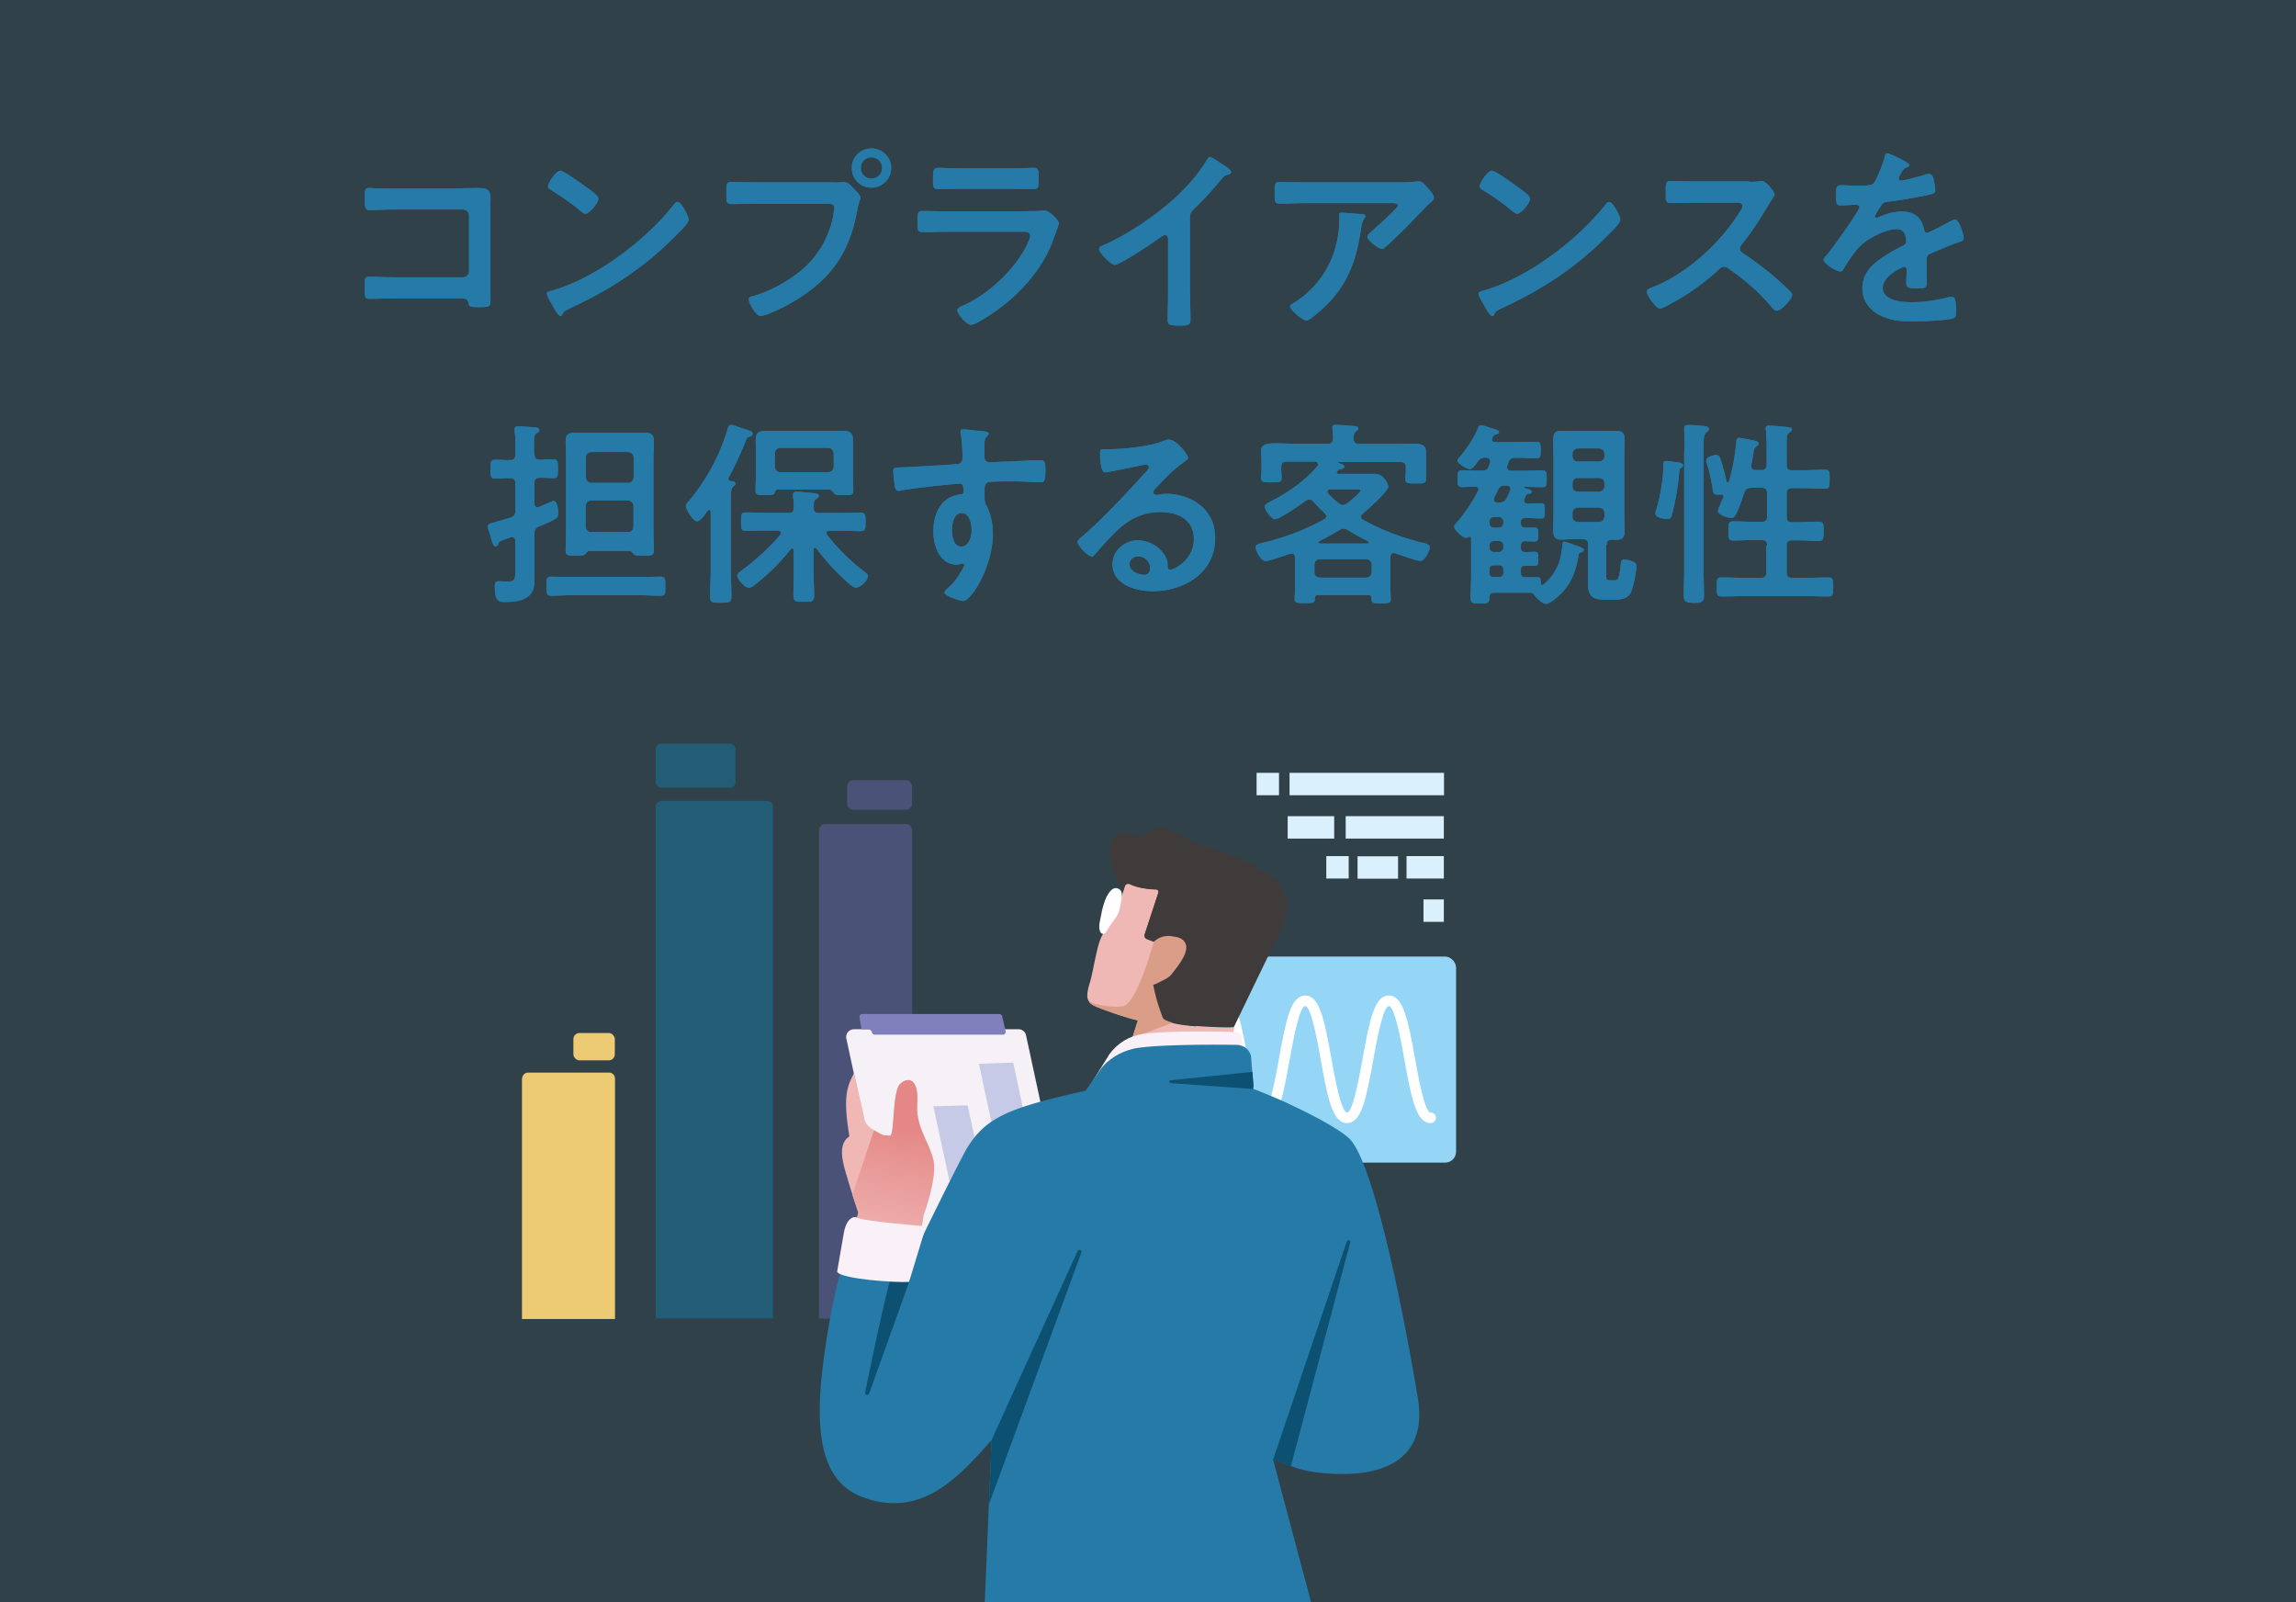
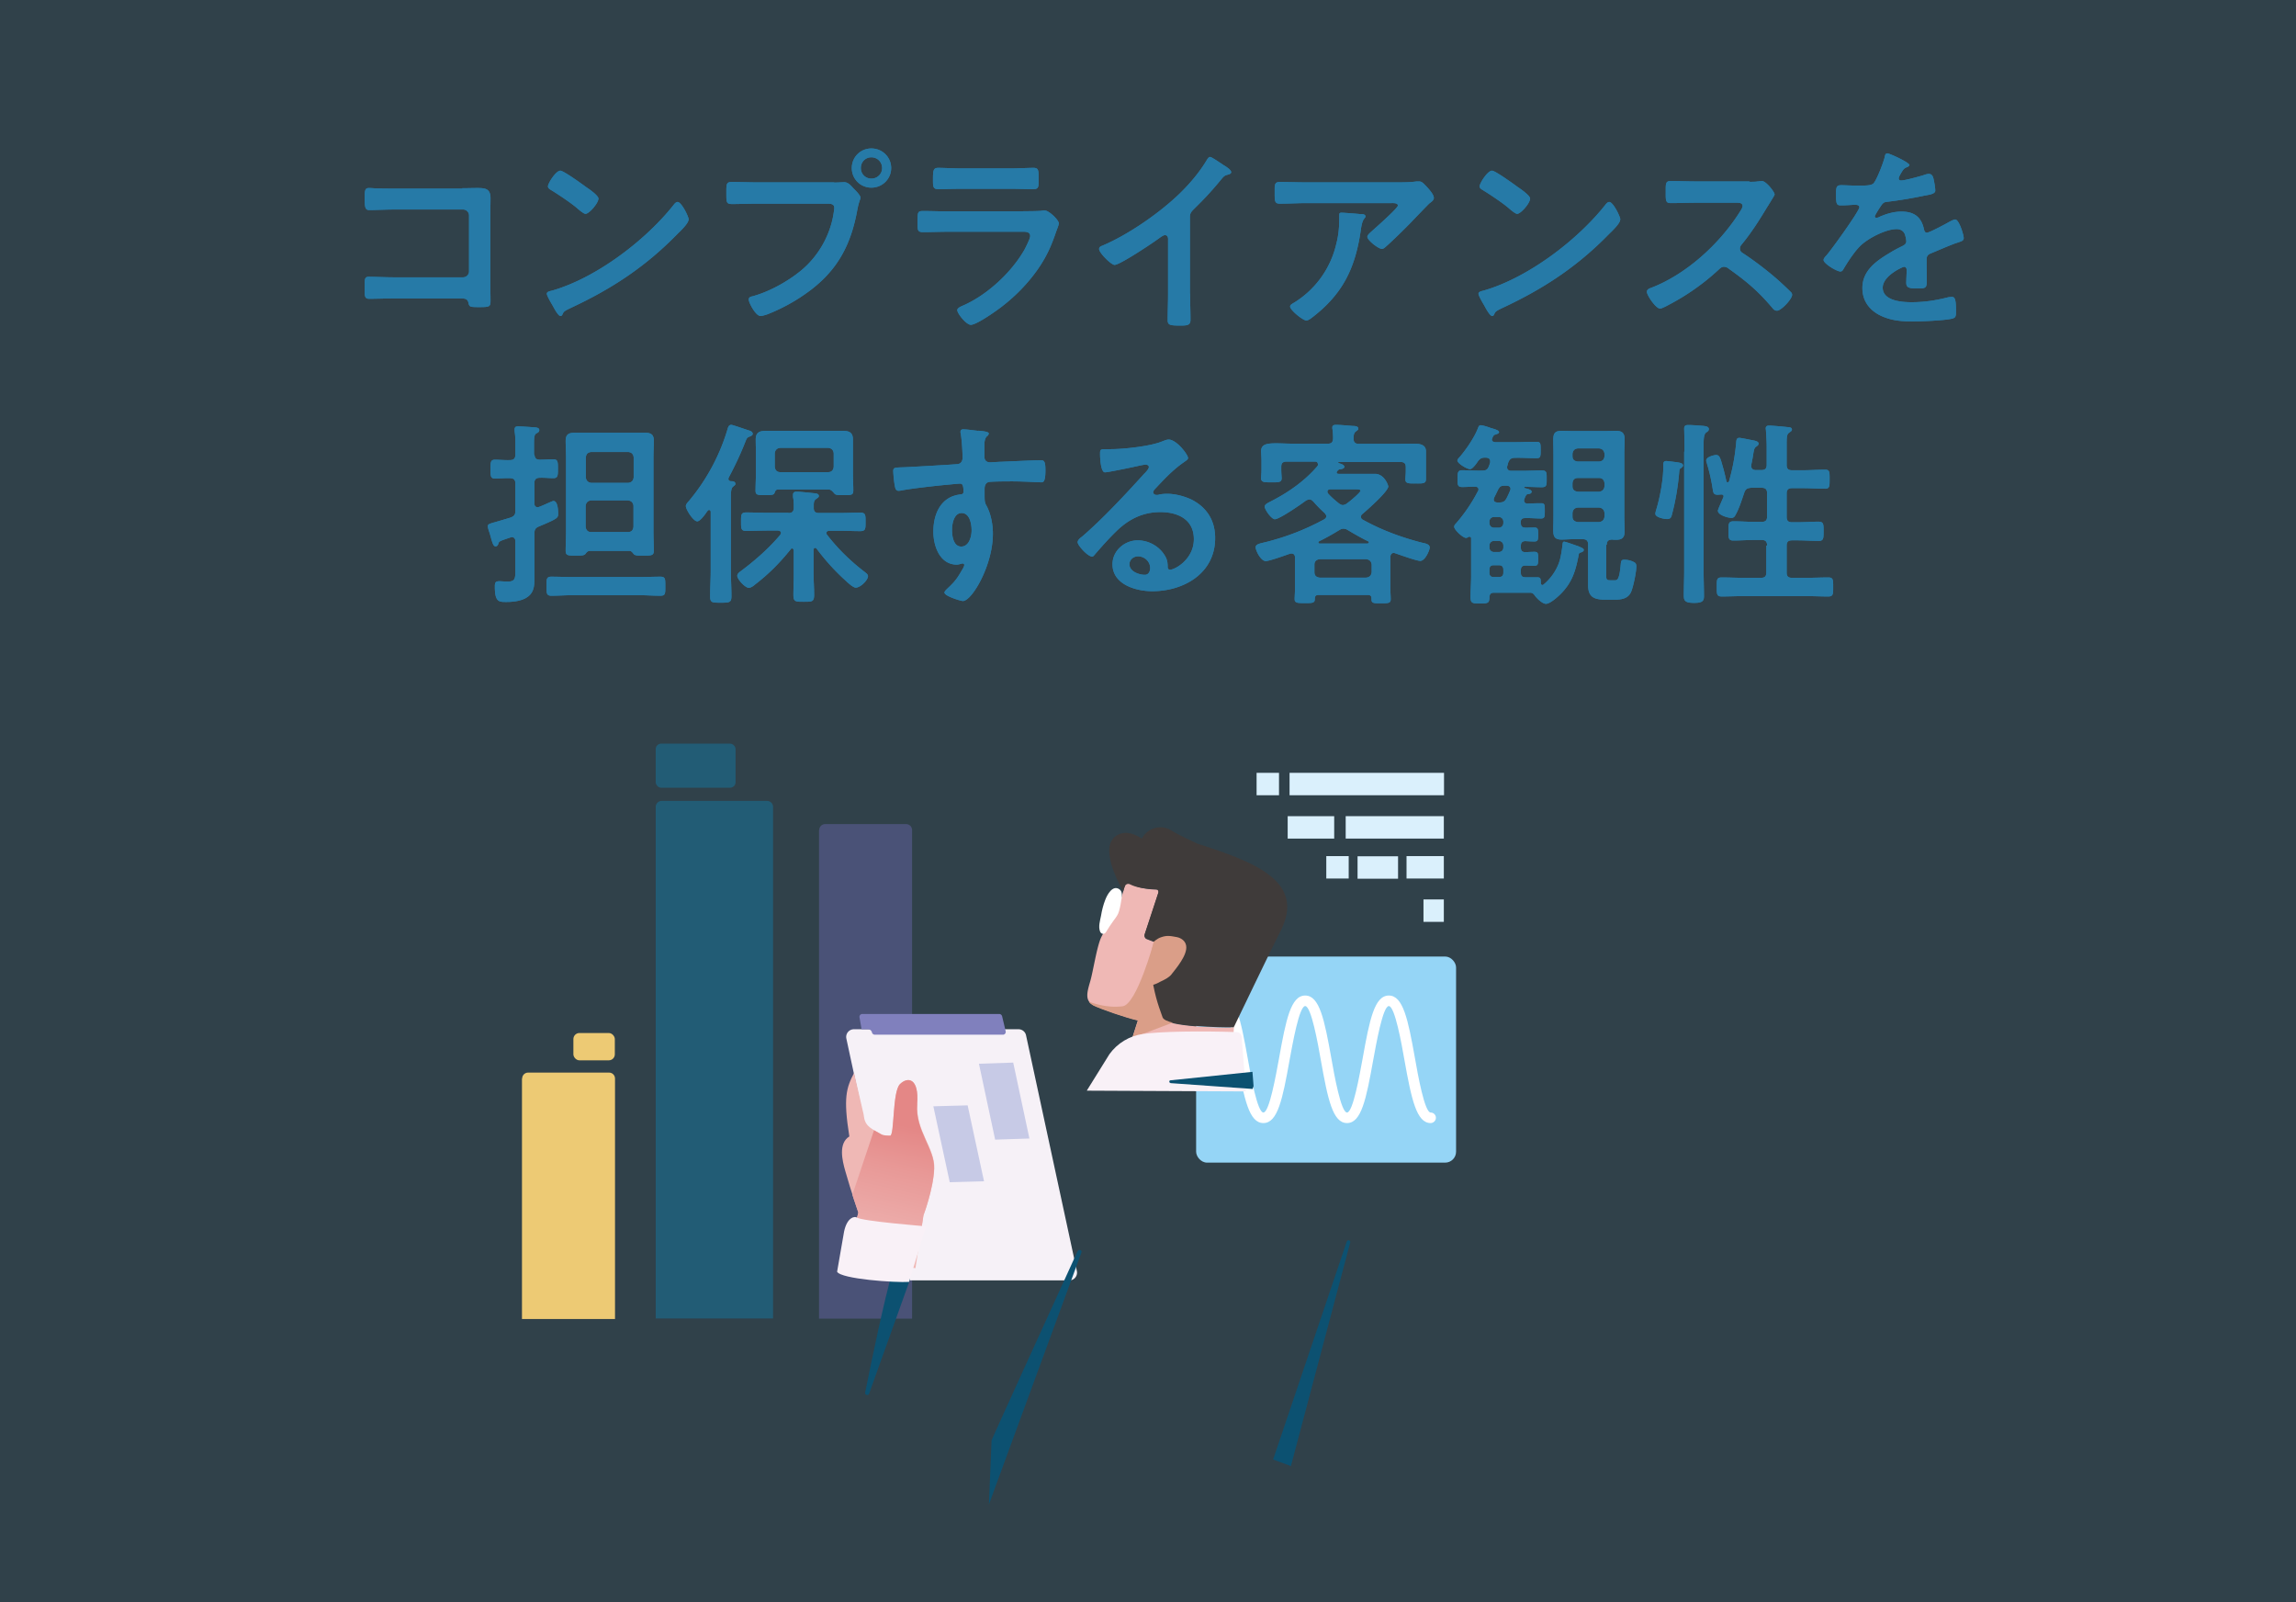
<svg xmlns="http://www.w3.org/2000/svg" viewBox="0 0 121.89 85.04">
  <rect x="0" y="0" width="121.89" height="85.04" fill="#333333" stroke="none" />
  <defs>
    <linearGradient id="_新規グラデーションスウォッチ_3" data-name="新規グラデーションスウォッチ 3" x1="46.34" y1="67.75" x2="48.14" y2="59.77" gradientUnits="userSpaceOnUse">
      <stop offset="0" stop-color="#efb8b5" />
      <stop offset=".28" stop-color="#edafad" />
      <stop offset=".71" stop-color="#e89997" />
      <stop offset="1" stop-color="#e48786" />
    </linearGradient>
    <style>.cls-12,.cls-14,.cls-15,.cls-17,.cls-4,.cls-5,.cls-6,.cls-7,.cls-8{stroke-width:0}.cls-7{fill:#267aa7}.cls-4{fill:#0c5171}.cls-5{fill:#da9e88}.cls-6{fill:#efb8b5}.cls-8{fill:#009bdb}.cls-12{mix-blend-mode:soft-light;fill:#daf0fc}.cls-14{fill:#f9f1f7}.cls-15{fill:#6463a3}.cls-17{fill:#edca74}</style>
  </defs>
  <g style="isolation:isolate">
    <g id="Layer_2" data-name="Layer 2">
      <g id="design">
        <path fill="#267aa7" opacity=".2" stroke-width="0" d="M0 0h121.89v85.04H0z" />
        <path class="cls-7" d="M24.54 9.99c.27 0 .54-.01.81-.01.42 0 .69.04.69.54 0 .32-.01.63-.01.95v3.54c0 .32.01.64.01.96s-.06.33-.63.33c-.48 0-.49-.02-.54-.22-.05-.24-.19-.24-.5-.24h-3.41c-.46 0-1.08.02-1.35.02s-.25-.15-.25-.61c0-.42-.02-.56.23-.56s.86.03 1.37.03h3.62c.18 0 .32-.15.32-.31v-2.97c0-.18-.14-.32-.32-.32h-3.62c-.45 0-1.09.03-1.35.03-.23 0-.25-.15-.25-.67 0-.42.04-.5.23-.5.16 0 .3.02.45.02.3.01.61.01.91.01h3.6zm12.01 1.68c0 .18-.42.59-.56.72-1.7 1.75-3.49 2.93-5.7 3.96-.35.17-.36.18-.44.36-.02.04-.05.06-.1.06-.12 0-.34-.42-.41-.55-.06-.1-.31-.52-.31-.63 0-.12.19-.14.33-.18 2.32-.68 4.94-2.67 6.43-4.57.04-.05.11-.12.18-.12.21 0 .59.78.59.93zm-5.42-1.73c.14.09.64.44.64.6 0 .24-.49.81-.69.81-.08 0-.28-.16-.42-.28-.29-.26-1.02-.75-1.4-.98-.08-.05-.17-.1-.17-.2 0-.16.42-.83.66-.83.17 0 1.18.73 1.38.88zm13.16-.25c.18 0 .43-.02.53-.02.21 0 .37.2.5.34.09.09.36.35.36.48 0 .09-.08.2-.16.61-.35 1.97-1.12 3.36-2.78 4.51-.61.43-1.32.81-2.02 1.08-.1.03-.24.08-.35.08-.25 0-.62-.7-.62-.87 0-.12.09-.15.19-.17.89-.24 1.89-.79 2.61-1.39.91-.76 1.54-1.88 1.71-3.05.01-.07.03-.2.03-.26 0-.2-.18-.22-.37-.22h-3.74c-.44 0-.87.02-1.31.02-.31 0-.31-.09-.31-.57s-.01-.6.29-.6c.45 0 .9.02 1.36.02h4.07zm3.02-.77c0 .58-.47 1.04-1.05 1.04s-1.04-.46-1.04-1.04.46-1.04 1.04-1.04 1.05.46 1.05 1.04zm-1.61 0c0 .32.25.56.56.56s.57-.24.57-.56-.25-.57-.57-.57-.56.25-.56.57zm8.62 2.29c.24 0 .72 0 .95-.02.05-.01.14-.02.19-.02.22 0 .75.5.75.69 0 .07-.08.27-.14.43-.17.5-.34.94-.61 1.42-.52.93-1.33 1.82-2.17 2.48-.29.24-1.43 1.05-1.75 1.05-.24 0-.72-.6-.72-.78 0-.13.26-.22.37-.27 1.26-.57 2.55-1.77 3.22-2.98.07-.14.28-.55.28-.68 0-.25-.28-.23-.45-.23h-3.91c-.44 0-.88.02-1.33.02-.29 0-.29-.1-.29-.51 0-.54 0-.61.3-.61.44 0 .89.02 1.34.02h3.98zm-.7-2.27c.43 0 .96-.03 1.24-.03s.28.12.28.64c0 .36 0 .49-.28.49-.42 0-.83-.02-1.24-.02h-2.57c-.41 0-.82.02-1.23.02-.29 0-.29-.13-.29-.51 0-.49.02-.62.28-.62.29 0 .83.03 1.24.03h2.57zm9.56 6.65c0 .46.02.92.02 1.38 0 .28-.14.31-.53.31-.58 0-.68-.03-.68-.3 0-.45.02-.9.02-1.35v-2.86c0-.06.03-.29-.17-.29-.1 0-.32.18-.41.24-.32.23-1.98 1.34-2.26 1.34-.18 0-.82-.64-.82-.84 0-.11.09-.15.17-.18 1.38-.58 3.06-1.75 4.12-2.78.55-.54 1.04-1.12 1.43-1.77.03-.05.1-.16.17-.16s.4.22.71.43c.12.07.41.25.41.38 0 .06-.05.08-.1.11-.23.06-.26.07-.41.25-.5.61-.88 1.02-1.44 1.57-.16.16-.24.23-.24.47v4.05zm10.93-5.91c.35 0 .76 0 1.09-.05h.14c.16 0 .26.14.39.27.13.14.39.42.39.61 0 .12-.15.22-.23.28-.06.05-.85.87-.98 1.01-.37.38-.91.91-1.3 1.26-.07.06-.15.15-.25.15-.18 0-.77-.46-.77-.64 0-.11.19-.25.26-.32.19-.17 1.36-1.2 1.36-1.34s-.23-.13-.33-.13h-4.5c-.48 0-.96.03-1.43.03-.27 0-.28-.12-.28-.54v-.21c0-.27.02-.4.26-.4.48 0 .97.02 1.45.02h4.73zm-1.84 1.68c.07.01.22.01.22.13 0 .04-.03.07-.06.11-.14.15-.18.56-.21.76-.3 1.92-.96 3.25-2.52 4.46-.08.06-.23.19-.35.19-.18 0-.86-.55-.86-.74 0-.09.1-.14.25-.23a4.968 4.968 0 002.19-3.05c.15-.57.17-.99.17-1.56 0-.08 0-.14.11-.14.14 0 .9.06 1.06.08zm13.74.31c0 .18-.42.59-.56.72-1.7 1.75-3.49 2.93-5.7 3.96-.35.17-.36.18-.44.36-.02.04-.05.06-.1.06-.12 0-.34-.42-.41-.55-.06-.1-.31-.52-.31-.63 0-.12.19-.14.32-.18 2.32-.68 4.95-2.67 6.44-4.57.04-.05.11-.12.18-.12.21 0 .59.78.59.93zm-5.42-1.73c.14.09.64.44.64.6 0 .24-.49.81-.69.81-.08 0-.28-.16-.42-.28-.29-.26-1.02-.75-1.4-.98-.08-.05-.17-.1-.17-.2 0-.16.42-.83.66-.83.17 0 1.18.73 1.38.88zm12.27-.29c.17 0 .35 0 .45-.02.06 0 .17-.02.23-.02.22 0 .67.58.67.71 0 .05-.12.22-.23.41-.06.09-.12.2-.17.27-.42.7-.84 1.36-1.36 1.99-.05.06-.08.12-.08.2 0 .13.06.19.16.25.58.38 1.25.89 1.78 1.35.25.22.51.46.76.71.04.04.07.08.07.15 0 .22-.58.84-.8.84-.12 0-.19-.07-.26-.16-.76-.9-1.38-1.41-2.32-2.08a.378.378 0 00-.24-.09c-.14 0-.23.11-.31.18-.78.72-1.68 1.35-2.62 1.84-.09.05-.37.2-.46.2-.22 0-.7-.7-.7-.89 0-.13.13-.18.22-.21 1.86-.71 3.62-2.32 4.68-3.98.05-.08.18-.26.18-.36 0-.16-.15-.18-.3-.18h-2.17c-.45 0-.9.02-1.35.02-.28 0-.26-.16-.26-.64 0-.37-.01-.53.25-.53.45 0 .9.02 1.36.02h2.86zm8.51-.91c0 .06-.07.11-.12.13-.17.06-.21.12-.35.36-.03.05-.1.18-.1.24 0 .07.05.11.12.11.21 0 1-.22 1.22-.29.07-.03.19-.06.26-.06.18 0 .23.17.26.32.03.14.08.42.08.57 0 .18-.34.22-.56.26-.66.14-1.32.25-1.98.33-.17.02-.21.04-.31.17-.06.08-.36.54-.36.61 0 .04.04.07.08.07.06 0 .14-.03.19-.06.36-.16.76-.27 1.14-.27.67 0 1.06.28 1.2.94.02.09.05.18.16.18.13 0 1.06-.5 1.23-.6.07-.03.19-.1.27-.1.2 0 .45.81.45.99 0 .13-.12.17-.31.23-.04.02-.1.03-.15.05-.42.16-.83.34-1.24.51-.19.07-.27.14-.27.35v.14c0 .33.01.64.01.97 0 .38-.05.42-.45.42-.45 0-.64-.02-.64-.29 0-.23.02-.46.02-.68 0-.09-.03-.18-.14-.18-.05 0-1.13.46-1.13 1.11 0 .7 1.02.77 1.52.77.7 0 1.27-.09 1.95-.26.06-.01.14-.02.21-.02.14 0 .21.12.21.71 0 .32 0 .4-.24.45-.4.09-1.56.14-2.02.14-.6 0-1.1-.03-1.66-.27-.64-.28-1.05-.79-1.05-1.5 0-.95.77-1.46 1.49-1.89.21-.13.43-.24.65-.35.1-.05.19-.12.19-.24 0-.07-.03-.22-.05-.29-.05-.23-.22-.36-.46-.36-.59 0-1.55.5-1.96.92-.3.3-.66.85-.88 1.23-.03.05-.07.1-.15.1-.19 0-.89-.42-.89-.61 0-.08.08-.17.14-.23.24-.26 1.76-2.37 1.76-2.57 0-.09-.08-.13-.23-.13-.17 0-.41.03-.74.03-.23 0-.27-.05-.27-.59 0-.42.04-.48.3-.48.18 0 .45.02.76.02h.3c.27 0 .56-.01.65-.14.18-.23.49-1.05.57-1.35.02-.12.04-.22.15-.22.1 0 1.18.48 1.18.64zm-73 15.37c.02.21.09.29.29.29.24 0 .48-.02.72-.02s.24.15.24.5 0 .5-.24.5-.48-.03-.72-.02c-.2 0-.29.08-.29.29v1.06c0 .12.04.21.18.21.06 0 .23-.08.28-.1.21-.09.5-.23.55-.23.23 0 .25.49.25.66 0 .23.02.26-1.01.69-.2.08-.25.18-.25.39v2.35c0 .29 0 .59-.19.84-.28.36-.86.43-1.29.43-.39 0-.62.02-.62-.81 0-.2.02-.29.24-.29.13 0 .27.02.42.02.44 0 .43-.17.43-.68v-1.47c0-.09-.05-.21-.18-.21-.03 0-.05 0-.09.02-.63.21-.59.2-.64.35-.02.05-.06.12-.14.12-.12 0-.17-.19-.25-.47-.03-.11-.06-.23-.11-.36-.02-.07-.05-.17-.05-.24 0-.09.03-.12.4-.22.18-.05.44-.13.81-.24.2-.08.25-.16.25-.37v-1.43c0-.21-.09-.29-.29-.29-.27-.01-.57.02-.79.02-.24 0-.24-.14-.24-.5s0-.5.24-.5c.22 0 .51.03.79.02.2 0 .29-.08.29-.29v-.54c0-.27 0-.43-.04-.7v-.1c0-.14.08-.16.2-.16.15 0 .67.04.85.05.1.01.26.02.26.15 0 .09-.07.13-.15.17-.12.07-.13.22-.13.59v.55zm2.08 7.48c-.39 0-.79.03-1.18.03-.26 0-.26-.14-.26-.51s0-.5.26-.5c.39 0 .79.02 1.18.02h3.43c.39 0 .79-.02 1.18-.02.27 0 .26.13.26.5 0 .4.01.51-.27.51-.39 0-.78-.03-1.17-.03h-3.43zm2.98-2.35h-2.12c-.11 0-.17.08-.24.17-.08.08-.22.08-.5.08-.42 0-.54 0-.54-.26 0-.33.02-.65.02-.98v-4c0-.28-.02-.57-.02-.85 0-.35.17-.43.48-.43h3.72c.3 0 .48.07.48.42 0 .28-.02.58-.02.86v4c0 .33.02.65.02.98 0 .26-.13.26-.55.26h-.12c-.17 0-.31 0-.39-.07-.06-.08-.13-.18-.23-.18zm-.08-3.61c.18-.02.27-.12.29-.29v-1.06c-.02-.19-.12-.27-.29-.29h-1.96c-.18.02-.27.1-.29.29v1.06c.02.18.12.27.29.29h1.96zm-2.26 2.33c.02.18.12.28.29.28h1.96c.18 0 .27-.1.29-.28v-1.11c-.02-.18-.12-.27-.29-.29h-1.96c-.18.02-.27.12-.29.29v1.11zm5.92-.29c-.2 0-.6-.62-.6-.81 0-.1.12-.22.19-.3a10.67 10.67 0 002.03-3.8c.03-.11.07-.21.2-.21.06 0 .78.25.9.29.09.02.23.07.23.19 0 .07-.09.12-.16.14-.16.06-.16.11-.24.3-.25.64-.55 1.27-.88 1.89 0 .02-.01.04-.01.06 0 .07.05.11.12.12.08 0 .25 0 .25.14 0 .06-.03.07-.12.15-.11.08-.12.27-.12.67v3.76c0 .46.03.92.03 1.39 0 .33-.11.34-.57.34s-.56 0-.56-.34c0-.46.03-.92.03-1.39v-3.08c0-.05-.02-.11-.08-.11-.04 0-.06.01-.08.04a.63.63 0 00-.08.11c-.13.18-.34.45-.47.45zm4.84-.44c.2 0 .28-.07.29-.27 0-.17 0-.4-.04-.57v-.12c0-.13.07-.17.19-.17.19 0 .64.05.84.07.15.02.34.01.34.16 0 .07-.06.09-.15.16-.12.08-.12.22-.12.36v.11c0 .2.09.27.28.27h1.05c.39 0 .77-.02 1.14-.02.29 0 .28.14.28.49s.01.49-.28.49c-.38 0-.76-.02-1.14-.02h-.5c-.07 0-.16.03-.16.13 0 .04.02.06.04.09.58.75 1.26 1.41 2.01 1.98.06.05.16.12.16.21 0 .21-.4.61-.65.61-.14 0-.41-.25-.59-.42-.04-.04-.08-.07-.12-.11-.5-.47-.96-.99-1.37-1.54-.02-.03-.04-.04-.08-.04-.06 0-.07.05-.08.09v1.25c0 .39.03.77.03 1.16 0 .37-.13.36-.55.36s-.55.01-.55-.36.02-.77.02-1.16v-1.2s-.02-.11-.08-.11c-.04 0-.06.01-.08.04-.57.71-1.16 1.31-1.89 1.87-.08.07-.22.18-.34.18-.19 0-.61-.45-.61-.64 0-.12.14-.21.22-.27.77-.58 1.45-1.18 2.07-1.91 0-.03.03-.05.03-.09 0-.09-.07-.12-.16-.13h-.54c-.38 0-.77.02-1.14.02-.28 0-.28-.12-.28-.49s0-.49.28-.49c.38 0 .77.02 1.14.02h1.09zm2.16-1.25h-2.69c-.13 0-.16.07-.2.18-.04.1-.11.12-.47.12-.43 0-.54 0-.54-.24 0-.3.02-.62.02-.92v-1.07c0-.24-.01-.49-.01-.73 0-.36.2-.45.52-.45h4.11c.34 0 .53.09.53.46v1.79c0 .3.02.61.02.91 0 .25-.1.25-.51.25-.37 0-.42-.01-.49-.08-.06-.07-.16-.2-.26-.21zm.25-1.92c-.02-.18-.12-.27-.29-.29h-2.55c-.18.02-.27.12-.29.29v.72c.02.18.12.28.29.28h2.55c.18 0 .27-.11.29-.28v-.72zm7.66-1.2c.25.02.57.05.57.15 0 .05-.03.08-.06.12-.07.05-.16.14-.17.44v.67c0 .2.12.3.3.3.08 0 .49-.03.61-.03.51-.02 1.64-.08 2.09-.08.17 0 .24.06.24.54 0 .64-.13.63-.23.63-.15 0-.94-.05-1.52-.05-.19 0-1.16 0-1.28.04-.15.05-.2.2-.2.35v.37c0 .29.01.38.11.55.23.43.33.99.33 1.47 0 1.69-1.12 3.57-1.59 3.57-.12 0-.98-.26-.98-.45 0-.08.18-.23.24-.29.4-.38.49-.56.76-1.02.02-.05.05-.09.05-.16 0-.03-.03-.07-.07-.07-.03 0-.05 0-.08.01-.07.02-.17.05-.24.05-.91 0-1.25-.99-1.25-1.75 0-.97.42-1.89 1.48-1.98.05-.01.12-.04.12-.13 0-.39-.07-.44-.19-.44-.08 0-.57.05-.69.06-.55.05-1.9.2-2.4.3-.05.01-.11.02-.16.02-.17 0-.18-.15-.21-.28a6.53 6.53 0 01-.08-.76c0-.21.09-.19.61-.21.28-.01 2.75-.15 2.84-.17.16-.04.23-.17.23-.33 0-.33-.04-.99-.1-1.3-.01-.03-.01-.05-.01-.08 0-.08.05-.13.14-.13.24 0 .57.06.82.08zm-1.38 5.26c0 .32.07.89.49.89s.55-.54.55-.86-.09-.92-.53-.92c-.41 0-.51.58-.51.89zm12.53-3.8c0 .07-.12.14-.23.22-.59.41-1.03.89-1.52 1.41-.04.04-.1.12-.1.18 0 .08.08.14.18.14.04 0 .09 0 .14-.02.14-.03.29-.04.43-.04.42 0 .91.13 1.29.31.82.42 1.25 1.12 1.25 2.04 0 1.86-1.65 2.82-3.34 2.82-.87 0-2.11-.36-2.11-1.43 0-.72.64-1.27 1.34-1.27.55 0 1.1.29 1.4.75.16.24.19.4.19.67 0 .07.04.14.12.14.27 0 1.27-.56 1.27-1.62s-.86-1.44-1.78-1.44-1.68.37-2.35 1.03c-.41.4-.79.83-1.16 1.26-.03.04-.06.07-.12.07-.22 0-.76-.59-.76-.76 0-.13.16-.24.25-.31 1.08-.93 2.3-2.24 3.26-3.3.08-.08.27-.27.27-.38 0-.09-.09-.13-.18-.13-.05 0-.19.03-.25.04-.25.06-1.73.37-1.9.37-.23 0-.26-.79-.26-.97 0-.24.01-.26.33-.26h.25c.67 0 2.05-.15 2.66-.39.12-.04.28-.12.4-.12.42 0 1.03.8 1.03.98zm-2.66 5.21c-.23 0-.45.17-.45.42 0 .38.5.56.82.56.2 0 .28-.19.28-.36 0-.33-.28-.62-.65-.62zm9.55-4.91c0-.08-.07-.12-.15-.12h-1.5c-.21 0-.29.08-.29.28v.18c0 .14.02.33.02.43 0 .23-.21.21-.54.21-.37 0-.55.01-.55-.22 0-.1.02-.28.02-.42v-.5c0-.22-.02-.41-.02-.51 0-.36.28-.42.8-.42.26 0 .58.02.94.02h1.8c.2 0 .27-.08.28-.28 0-.17-.01-.32-.03-.48-.01-.03-.01-.07-.01-.1 0-.13.11-.14.2-.14.21 0 .67.04.89.06.08 0 .29 0 .29.14 0 .07-.06.09-.13.15-.12.09-.12.24-.12.39 0 .2.1.27.29.27h1.81c.37 0 .74-.01 1.11-.01.27 0 .63.03.63.4v1.49c0 .24-.19.22-.54.22-.34 0-.55.02-.55-.21 0-.13.02-.29.02-.43v-.22c0-.2-.08-.28-.29-.28h-3.26s-.04.02-.04.03c0 .02.02.03.03.03.12.04.3.09.3.2 0 .07-.11.11-.17.12-.11.01-.13.01-.22.12 0 .02-.02.03-.02.06 0 .05.05.07.1.07h1.93c.5 0 .71.6.71.67 0 .26-1.12 1.25-1.37 1.46-.05.04-.08.08-.08.15 0 .07.04.13.11.16.97.54 2.03.93 3.11 1.21.19.04.43.08.43.26 0 .14-.24.71-.5.71-.2 0-1.08-.32-1.32-.4-.03-.01-.05-.02-.09-.02-.13 0-.17.1-.18.21v1.65c0 .19.02.43.02.6 0 .21-.14.21-.51.21s-.51.01-.51-.2v-.05c0-.14-.06-.19-.19-.19H70c-.14 0-.19.05-.2.19v.04c0 .21-.17.2-.54.2s-.53 0-.53-.21c0-.12.02-.41.02-.6v-1.63c-.01-.1-.06-.19-.18-.19-.04 0-.05 0-.09.01-.23.08-1.09.39-1.28.39-.27 0-.54-.56-.54-.73 0-.17.22-.2.55-.28 1.1-.28 2.08-.66 3.08-1.2.06-.04.12-.08.12-.17 0-.06-.04-.1-.08-.16a6.92 6.92 0 01-.6-.61c-.06-.06-.12-.12-.22-.12-.06 0-.12.03-.18.06-.25.19-1.41.99-1.65.99-.18 0-.54-.51-.54-.67 0-.12.16-.19.29-.26.93-.47 1.82-1.08 2.51-1.89a.14.14 0 00.03-.09zm2.57 6.04c.18-.02.27-.12.29-.29v-.4c-.02-.18-.12-.27-.29-.29h-2.47c-.18.02-.28.12-.28.29v.4c0 .18.1.27.28.29h2.47zm-1.2-2.6a.41.41 0 00-.22.07c-.36.22-.71.42-1.08.6-.02.01-.04.03-.04.06 0 .04.04.06.07.06h2.55s.06-.03.06-.06-.02-.05-.04-.06c-.39-.19-.7-.37-1.07-.59a.489.489 0 00-.23-.08zm-.02-1.26c.08 0 .15-.04.21-.09.12-.08.71-.57.71-.67 0-.06-.15-.07-.31-.07h-1.31c-.06.01-.14.03-.14.12 0 .04.01.07.04.11.17.19.37.36.57.52.07.05.14.09.23.09zm9.43.97c0 .17.07.23.24.24.16 0 .32-.01.47-.01.19 0 .21.07.21.37s-.02.37-.21.37c-.17 0-.32-.01-.48-.02-.17.01-.23.09-.23.25v.09c0 .18.07.24.24.25.13-.01.36-.02.48-.02.19 0 .2.08.2.37s-.02.37-.2.37c-.17 0-.34-.01-.49-.01-.17 0-.23.09-.23.24v.14c0 .17.07.24.24.24h.62c.21 0 .19.1.2.3 0 .05.02.11.08.11.03 0 .05-.01.07-.03.4-.33.72-.8.86-1.3.07-.26.12-.61.15-.88.01-.05.02-.09.08-.09.07 0 .62.2.74.24.26.11.3.14.3.2 0 .07-.09.12-.15.13-.08.02-.11.05-.12.13-.16.84-.34 1.46-.96 2.08-.16.16-.56.52-.78.52-.18 0-.46-.27-.57-.41-.07-.1-.12-.17-.25-.18h-1.93c-.17 0-.23.06-.25.23 0 .33-.08.34-.5.34-.39 0-.5 0-.5-.33 0-.38.03-.77.03-1.14v-1.98c0-.06-.03-.09-.09-.09-.03 0-.05 0-.07.02-.03.02-.06.04-.11.04-.17 0-.63-.43-.63-.59 0-.07.05-.13.09-.17a8.7 8.7 0 001.17-1.72.14.14 0 00.03-.09c0-.1-.08-.15-.18-.15-.23 0-.45.02-.68.02-.26 0-.25-.13-.25-.44s0-.45.25-.45c.35 0 .69.03 1.04.02.22 0 .3-.05.38-.25l.06-.18v-.07c0-.14-.1-.18-.22-.19h-.04c-.19 0-.26.04-.38.18-.07.11-.29.43-.43.43-.16 0-.67-.3-.67-.46 0-.05.07-.13.11-.17.34-.39.77-1.02.96-1.49.06-.16.08-.21.18-.21.08 0 .41.1.5.14.27.08.46.13.46.23 0 .08-.14.1-.2.13-.08.01-.11.08-.16.19 0 .02-.02.04-.02.07 0 .13.15.13.17.14h1.06c.38 0 .76-.02 1.13-.02.23 0 .23.09.23.43s0 .44-.22.44c-.38 0-.76-.03-1.13-.02-.21 0-.29.06-.37.25-.02.06-.03.12-.05.18-.01.02-.01.05-.01.08 0 .13.1.18.22.18h.56c.36 0 .71-.02 1.07-.02.26 0 .25.13.25.44s.01.45-.25.45c-.3 0-.61-.02-.9-.02-.04 0-.04.02-.04.03 0 .02 0 .03.03.04.12.03.36.08.36.18s-.09.12-.16.13c-.07.01-.11.02-.14.08-.03.05-.06.12-.08.18-.01.02-.02.05-.02.08 0 .1.06.16.17.17.24-.01.49-.02.73-.02.2 0 .2.08.2.41 0 .3 0 .4-.2.4-.28 0-.58-.03-.86-.02-.17 0-.22.09-.22.25v.07zm-1.42-.33c-.15 0-.25.11-.25.25v.07c0 .15.11.25.25.25h.24c.15 0 .25-.11.25-.25v-.07c0-.15-.11-.25-.25-.25h-.24zm0 1.27c-.15 0-.25.11-.25.25v.09c0 .16.11.25.25.25h.24c.15 0 .25-.09.25-.25v-.09c0-.15-.11-.25-.25-.25h-.24zm0 1.29c-.18 0-.25.07-.25.25v.14c0 .17.07.24.25.24h.24c.17 0 .25-.07.25-.24v-.14c0-.18-.08-.25-.25-.25h-.24zm.27-3.33c.21 0 .3-.05.4-.24.06-.13.13-.26.18-.4.01-.03.02-.05.02-.08 0-.16-.16-.17-.2-.17h-.12c-.19 0-.24.04-.34.21-.07.15-.14.29-.21.43-.01.03-.02.06-.02.09 0 .12.08.15.18.16h.11zm5.68 2.24v1.66c0 .22.06.23.24.23h.17c.16 0 .28.05.36-.82.02-.19.02-.27.19-.27s.34.04.48.11c.12.05.16.12.16.24 0 .3-.15 1.02-.26 1.31-.15.4-.5.46-.9.46h-.47c-.57 0-.93-.11-.93-.76v-2.16c0-.2-.08-.29-.29-.29h-.5c-.21 0-.41.02-.62.02-.35 0-.44-.15-.44-.48 0-.25.01-.49.01-.75v-3.33c0-.24-.01-.49-.01-.73 0-.34.08-.48.44-.48.2 0 .41.01.62.01h1.67c.2 0 .4-.01.61-.01.34 0 .45.14.45.47 0 .25-.02.5-.02.75v3.33c0 .25.02.5.02.76 0 .35-.13.47-.45.47-.07 0-.15 0-.22-.01-.2.01-.28.08-.28.28zm-.38-4.41c.18-.02.27-.1.29-.29v-.12c-.02-.18-.12-.27-.29-.29h-1.12c-.19.02-.27.12-.29.29v.12c0 .19.1.27.29.29h1.12zm0 1.6c.18-.02.27-.12.29-.29v-.16c-.02-.18-.12-.28-.29-.28h-1.12c-.19 0-.27.1-.29.28v.16c0 .18.1.27.29.29h1.12zm0 1.61c.18-.02.27-.12.29-.29v-.19c-.02-.18-.12-.27-.29-.29h-1.12c-.19.02-.27.12-.29.29v.19c0 .18.1.27.29.29h1.12zm4.38-2.88c-.11.05-.11.07-.13.29-.06.69-.19 1.48-.37 2.15-.04.17-.07.28-.27.28-.16 0-.62-.09-.62-.28 0-.07.03-.16.05-.23.19-.62.37-1.58.37-2.23v-.13c0-.12.02-.21.16-.21.05 0 .44.05.53.06.02 0 .04.01.06.01.12.02.3.04.3.17 0 .05-.05.08-.08.11zm.16-.85c0-.51-.02-1.13-.02-1.24 0-.17.11-.18.24-.18.18 0 .61.03.8.05.09.01.27.03.27.17 0 .08-.08.14-.15.18-.12.11-.13.34-.13.72v6.56c0 .47.02.94.02 1.42 0 .28-.15.34-.53.34-.46 0-.54-.11-.54-.38 0-.46.02-.91.02-1.38v-6.27zm4.38 4.97c0-.2-.08-.29-.29-.29h-.38c-.38 0-.75.03-1.12.03-.27 0-.26-.15-.26-.51s-.01-.51.27-.51c.37 0 .74.03 1.11.03h.38c.21 0 .29-.08.29-.29v-1.23c0-.2-.08-.29-.29-.29h-.55c-.21.02-.3.06-.37.26-.13.38-.27.84-.47 1.19-.04.09-.11.15-.21.15-.18 0-.72-.15-.72-.38 0-.07.14-.36.22-.56.02-.05.08-.16.08-.21 0-.07-.06-.1-.15-.09-.05 0-.1.01-.16.01-.2 0-.23-.08-.26-.26a9.73 9.73 0 00-.32-1.42c-.01-.04-.03-.09-.03-.14 0-.2.45-.29.52-.29.19 0 .23.17.34.55.08.27.15.56.21.84 0 .03.03.06.07.06.03 0 .05-.02.07-.05.2-.72.31-1.29.38-2.05.01-.12.01-.26.17-.26.09 0 .6.11.72.13.1.02.3.05.3.18 0 .06-.05.1-.1.14-.13.08-.14.15-.19.45-.02.14-.05.3-.1.54v.06c0 .15.11.21.24.21h.29c.21 0 .29-.08.29-.29v-.9c0-.31-.02-.67-.04-.92 0-.03-.01-.07-.01-.1 0-.13.08-.15.19-.15.14 0 .8.06.96.08.08 0 .24.01.24.13 0 .07-.05.09-.15.17-.12.07-.13.24-.13.61v1.09c0 .21.08.29.29.29h.57c.4 0 .79-.03 1.18-.03.25 0 .24.13.24.51 0 .37 0 .5-.24.5-.39 0-.78-.03-1.18-.03h-.57c-.21 0-.29.09-.29.29v1.23c0 .21.08.29.29.29h.29c.38 0 .75-.03 1.11-.03.28 0 .27.15.27.51s0 .51-.25.51c-.38 0-.76-.03-1.13-.03h-.29c-.21 0-.29.08-.29.29v1.42c0 .2.08.28.29.28h.77c.39 0 .78-.02 1.15-.02.27 0 .26.14.26.51s0 .5-.26.5c-.39 0-.77-.02-1.15-.02h-3.36c-.39 0-.77.02-1.15.02-.27 0-.26-.14-.26-.51s-.01-.5.26-.5c.39 0 .77.02 1.15.02h.93c.21 0 .29-.08.29-.28v-1.42z" />
        <path class="cls-7" d="M24.54 9.99c.27 0 .54-.01.81-.01.42 0 .69.04.69.54 0 .32-.01.63-.01.95v3.54c0 .32.01.64.01.96s-.06.33-.63.33c-.48 0-.49-.02-.54-.22-.05-.24-.19-.24-.5-.24h-3.41c-.46 0-1.08.02-1.35.02s-.25-.15-.25-.61c0-.42-.02-.56.23-.56s.86.03 1.37.03h3.62c.18 0 .32-.15.32-.31v-2.97c0-.18-.14-.32-.32-.32h-3.62c-.45 0-1.09.03-1.35.03-.23 0-.25-.15-.25-.67 0-.42.04-.5.23-.5.16 0 .3.02.45.02.3.01.61.01.91.01h3.6zm12.01 1.68c0 .18-.42.59-.56.72-1.7 1.75-3.49 2.93-5.7 3.96-.35.17-.36.18-.44.36-.02.04-.05.06-.1.06-.12 0-.34-.42-.41-.55-.06-.1-.31-.52-.31-.63 0-.12.19-.14.33-.18 2.32-.68 4.94-2.67 6.43-4.57.04-.05.11-.12.18-.12.21 0 .59.78.59.93zm-5.42-1.73c.14.09.64.44.64.6 0 .24-.49.81-.69.81-.08 0-.28-.16-.42-.28-.29-.26-1.02-.75-1.4-.98-.08-.05-.17-.1-.17-.2 0-.16.42-.83.66-.83.17 0 1.18.73 1.38.88zm13.16-.25c.18 0 .43-.02.53-.02.21 0 .37.2.5.34.09.09.36.35.36.48 0 .09-.08.2-.16.61-.35 1.97-1.12 3.36-2.78 4.51-.61.43-1.32.81-2.02 1.08-.1.03-.24.08-.35.08-.25 0-.62-.7-.62-.87 0-.12.09-.15.19-.17.89-.24 1.89-.79 2.61-1.39.91-.76 1.54-1.88 1.71-3.05.01-.07.03-.2.03-.26 0-.2-.18-.22-.37-.22h-3.74c-.44 0-.87.02-1.31.02-.31 0-.31-.09-.31-.57s-.01-.6.29-.6c.45 0 .9.02 1.36.02h4.07zm3.02-.77c0 .58-.47 1.04-1.05 1.04s-1.04-.46-1.04-1.04.46-1.04 1.04-1.04 1.05.46 1.05 1.04zm-1.61 0c0 .32.25.56.56.56s.57-.24.57-.56-.25-.57-.57-.57-.56.25-.56.57zm8.62 2.29c.24 0 .72 0 .95-.02.05-.01.14-.02.19-.02.22 0 .75.5.75.69 0 .07-.08.27-.14.43-.17.5-.34.94-.61 1.42-.52.93-1.33 1.82-2.17 2.48-.29.24-1.43 1.05-1.75 1.05-.24 0-.72-.6-.72-.78 0-.13.26-.22.37-.27 1.26-.57 2.55-1.77 3.22-2.98.07-.14.28-.55.28-.68 0-.25-.28-.23-.45-.23h-3.91c-.44 0-.88.02-1.33.02-.29 0-.29-.1-.29-.51 0-.54 0-.61.3-.61.44 0 .89.02 1.34.02h3.98zm-.7-2.27c.43 0 .96-.03 1.24-.03s.28.12.28.64c0 .36 0 .49-.28.49-.42 0-.83-.02-1.24-.02h-2.57c-.41 0-.82.02-1.23.02-.29 0-.29-.13-.29-.51 0-.49.02-.62.28-.62.29 0 .83.03 1.24.03h2.57zm9.56 6.65c0 .46.02.92.02 1.38 0 .28-.14.31-.53.31-.58 0-.68-.03-.68-.3 0-.45.02-.9.02-1.35v-2.86c0-.06.03-.29-.17-.29-.1 0-.32.18-.41.24-.32.23-1.98 1.34-2.26 1.34-.18 0-.82-.64-.82-.84 0-.11.09-.15.17-.18 1.38-.58 3.06-1.75 4.12-2.78.55-.54 1.04-1.12 1.43-1.77.03-.05.1-.16.17-.16s.4.22.71.43c.12.07.41.25.41.38 0 .06-.05.08-.1.11-.23.06-.26.07-.41.25-.5.61-.88 1.02-1.44 1.57-.16.16-.24.23-.24.47v4.05zm10.93-5.91c.35 0 .76 0 1.09-.05h.14c.16 0 .26.14.39.27.13.14.39.42.39.61 0 .12-.15.22-.23.28-.06.05-.85.87-.98 1.01-.37.38-.91.91-1.3 1.26-.07.06-.15.15-.25.15-.18 0-.77-.46-.77-.64 0-.11.19-.25.26-.32.19-.17 1.36-1.2 1.36-1.34s-.23-.13-.33-.13h-4.5c-.48 0-.96.03-1.43.03-.27 0-.28-.12-.28-.54v-.21c0-.27.02-.4.26-.4.48 0 .97.02 1.45.02h4.73zm-1.84 1.68c.07.01.22.01.22.13 0 .04-.03.07-.06.11-.14.15-.18.56-.21.76-.3 1.92-.96 3.25-2.52 4.46-.08.06-.23.19-.35.19-.18 0-.86-.55-.86-.74 0-.09.1-.14.25-.23a4.968 4.968 0 002.19-3.05c.15-.57.17-.99.17-1.56 0-.08 0-.14.11-.14.14 0 .9.06 1.06.08zm13.74.31c0 .18-.42.59-.56.72-1.7 1.75-3.49 2.93-5.7 3.96-.35.17-.36.18-.44.36-.02.04-.05.06-.1.06-.12 0-.34-.42-.41-.55-.06-.1-.31-.52-.31-.63 0-.12.19-.14.32-.18 2.32-.68 4.95-2.67 6.44-4.57.04-.05.11-.12.18-.12.21 0 .59.78.59.93zm-5.42-1.73c.14.09.64.44.64.6 0 .24-.49.81-.69.81-.08 0-.28-.16-.42-.28-.29-.26-1.02-.75-1.4-.98-.08-.05-.17-.1-.17-.2 0-.16.42-.83.66-.83.17 0 1.18.73 1.38.88zm12.27-.29c.17 0 .35 0 .45-.02.06 0 .17-.02.23-.02.22 0 .67.58.67.71 0 .05-.12.22-.23.41-.06.09-.12.2-.17.27-.42.7-.84 1.36-1.36 1.99-.05.06-.08.12-.08.2 0 .13.06.19.16.25.58.38 1.25.89 1.78 1.35.25.22.51.46.76.71.04.04.07.08.07.15 0 .22-.58.84-.8.84-.12 0-.19-.07-.26-.16-.76-.9-1.38-1.41-2.32-2.08a.378.378 0 00-.24-.09c-.14 0-.23.11-.31.18-.78.72-1.68 1.35-2.62 1.84-.09.05-.37.2-.46.2-.22 0-.7-.7-.7-.89 0-.13.13-.18.22-.21 1.86-.71 3.62-2.32 4.68-3.98.05-.08.18-.26.18-.36 0-.16-.15-.18-.3-.18h-2.17c-.45 0-.9.02-1.35.02-.28 0-.26-.16-.26-.64 0-.37-.01-.53.25-.53.45 0 .9.02 1.36.02h2.86zm8.51-.91c0 .06-.07.11-.12.13-.17.06-.21.12-.35.36-.03.05-.1.18-.1.24 0 .07.05.11.12.11.21 0 1-.22 1.22-.29.07-.03.19-.06.26-.06.18 0 .23.17.26.32.03.14.08.42.08.57 0 .18-.34.22-.56.26-.66.14-1.32.25-1.98.33-.17.02-.21.04-.31.17-.06.08-.36.54-.36.61 0 .04.04.07.08.07.06 0 .14-.03.19-.06.36-.16.76-.27 1.14-.27.67 0 1.06.28 1.2.94.02.09.05.18.16.18.13 0 1.06-.5 1.23-.6.07-.03.19-.1.27-.1.2 0 .45.81.45.99 0 .13-.12.17-.31.23-.04.02-.1.03-.15.05-.42.16-.83.34-1.24.51-.19.07-.27.14-.27.35v.14c0 .33.01.64.01.97 0 .38-.05.42-.45.42-.45 0-.64-.02-.64-.29 0-.23.02-.46.02-.68 0-.09-.03-.18-.14-.18-.05 0-1.13.46-1.13 1.11 0 .7 1.02.77 1.52.77.7 0 1.27-.09 1.95-.26.06-.01.14-.02.21-.02.14 0 .21.12.21.71 0 .32 0 .4-.24.45-.4.09-1.56.14-2.02.14-.6 0-1.1-.03-1.66-.27-.64-.28-1.05-.79-1.05-1.5 0-.95.77-1.46 1.49-1.89.21-.13.43-.24.65-.35.1-.05.19-.12.19-.24 0-.07-.03-.22-.05-.29-.05-.23-.22-.36-.46-.36-.59 0-1.55.5-1.96.92-.3.3-.66.85-.88 1.23-.03.05-.07.1-.15.1-.19 0-.89-.42-.89-.61 0-.08.08-.17.14-.23.24-.26 1.76-2.37 1.76-2.57 0-.09-.08-.13-.23-.13-.17 0-.41.03-.74.03-.23 0-.27-.05-.27-.59 0-.42.04-.48.3-.48.18 0 .45.02.76.02h.3c.27 0 .56-.01.65-.14.18-.23.49-1.05.57-1.35.02-.12.04-.22.15-.22.1 0 1.18.48 1.18.64zm-73 15.37c.02.21.09.29.29.29.24 0 .48-.02.72-.02s.24.15.24.5 0 .5-.24.5-.48-.03-.72-.02c-.2 0-.29.08-.29.29v1.06c0 .12.04.21.18.21.06 0 .23-.08.28-.1.21-.09.5-.23.55-.23.23 0 .25.49.25.66 0 .23.02.26-1.01.69-.2.08-.25.18-.25.39v2.35c0 .29 0 .59-.19.84-.28.36-.86.43-1.29.43-.39 0-.62.02-.62-.81 0-.2.02-.29.24-.29.13 0 .27.02.42.02.44 0 .43-.17.43-.68v-1.47c0-.09-.05-.21-.18-.21-.03 0-.05 0-.09.02-.63.21-.59.2-.64.35-.02.05-.06.12-.14.12-.12 0-.17-.19-.25-.47-.03-.11-.06-.23-.11-.36-.02-.07-.05-.17-.05-.24 0-.09.03-.12.4-.22.18-.05.44-.13.81-.24.2-.08.25-.16.25-.37v-1.43c0-.21-.09-.29-.29-.29-.27-.01-.57.02-.79.02-.24 0-.24-.14-.24-.5s0-.5.24-.5c.22 0 .51.03.79.02.2 0 .29-.08.29-.29v-.54c0-.27 0-.43-.04-.7v-.1c0-.14.08-.16.2-.16.15 0 .67.04.85.05.1.01.26.02.26.15 0 .09-.07.13-.15.17-.12.07-.13.22-.13.59v.55zm2.08 7.48c-.39 0-.79.03-1.18.03-.26 0-.26-.14-.26-.51s0-.5.26-.5c.39 0 .79.02 1.18.02h3.43c.39 0 .79-.02 1.18-.02.27 0 .26.13.26.5 0 .4.01.51-.27.51-.39 0-.78-.03-1.17-.03h-3.43zm2.98-2.35h-2.12c-.11 0-.17.08-.24.17-.08.08-.22.08-.5.08-.42 0-.54 0-.54-.26 0-.33.02-.65.02-.98v-4c0-.28-.02-.57-.02-.85 0-.35.17-.43.48-.43h3.72c.3 0 .48.07.48.42 0 .28-.02.58-.02.86v4c0 .33.02.65.02.98 0 .26-.13.26-.55.26h-.12c-.17 0-.31 0-.39-.07-.06-.08-.13-.18-.23-.18zm-.08-3.61c.18-.02.27-.12.29-.29v-1.06c-.02-.19-.12-.27-.29-.29h-1.96c-.18.02-.27.1-.29.29v1.06c.02.18.12.27.29.29h1.96zm-2.26 2.33c.02.18.12.28.29.28h1.96c.18 0 .27-.1.29-.28v-1.11c-.02-.18-.12-.27-.29-.29h-1.96c-.18.02-.27.12-.29.29v1.11zm5.92-.29c-.2 0-.6-.62-.6-.81 0-.1.12-.22.19-.3a10.67 10.67 0 002.03-3.8c.03-.11.07-.21.2-.21.06 0 .78.25.9.29.09.02.23.07.23.19 0 .07-.09.12-.16.14-.16.06-.16.11-.24.3-.25.64-.55 1.27-.88 1.89 0 .02-.01.04-.01.06 0 .07.05.11.12.12.08 0 .25 0 .25.14 0 .06-.03.07-.12.15-.11.08-.12.27-.12.67v3.76c0 .46.03.92.03 1.39 0 .33-.11.34-.57.34s-.56 0-.56-.34c0-.46.03-.92.03-1.39v-3.08c0-.05-.02-.11-.08-.11-.04 0-.06.01-.08.04a.63.63 0 00-.08.11c-.13.18-.34.45-.47.45zm4.84-.44c.2 0 .28-.07.29-.27 0-.17 0-.4-.04-.57v-.12c0-.13.07-.17.19-.17.19 0 .64.05.84.07.15.02.34.01.34.16 0 .07-.06.09-.15.16-.12.08-.12.22-.12.36v.11c0 .2.09.27.28.27h1.05c.39 0 .77-.02 1.14-.02.29 0 .28.14.28.49s.01.49-.28.49c-.38 0-.76-.02-1.14-.02h-.5c-.07 0-.16.03-.16.13 0 .04.02.06.04.09.58.75 1.26 1.41 2.01 1.98.06.05.16.12.16.21 0 .21-.4.61-.65.61-.14 0-.41-.25-.59-.42-.04-.04-.08-.07-.12-.11-.5-.47-.96-.99-1.37-1.54-.02-.03-.04-.04-.08-.04-.06 0-.07.05-.08.09v1.25c0 .39.03.77.03 1.16 0 .37-.13.36-.55.36s-.55.01-.55-.36.02-.77.02-1.16v-1.2s-.02-.11-.08-.11c-.04 0-.06.01-.08.04-.57.71-1.16 1.31-1.89 1.87-.08.07-.22.18-.34.18-.19 0-.61-.45-.61-.64 0-.12.14-.21.22-.27.77-.58 1.45-1.18 2.07-1.91 0-.03.03-.05.03-.09 0-.09-.07-.12-.16-.13h-.54c-.38 0-.77.02-1.14.02-.28 0-.28-.12-.28-.49s0-.49.28-.49c.38 0 .77.02 1.14.02h1.09zm2.16-1.25h-2.69c-.13 0-.16.07-.2.18-.04.1-.11.12-.47.12-.43 0-.54 0-.54-.24 0-.3.02-.62.02-.92v-1.07c0-.24-.01-.49-.01-.73 0-.36.2-.45.52-.45h4.11c.34 0 .53.09.53.46v1.79c0 .3.02.61.02.91 0 .25-.1.25-.51.25-.37 0-.42-.01-.49-.08-.06-.07-.16-.2-.26-.21zm.25-1.92c-.02-.18-.12-.27-.29-.29h-2.55c-.18.02-.27.12-.29.29v.72c.02.18.12.28.29.28h2.55c.18 0 .27-.11.29-.28v-.72zm7.66-1.2c.25.02.57.05.57.15 0 .05-.03.08-.06.12-.07.05-.16.14-.17.44v.67c0 .2.12.3.3.3.08 0 .49-.03.61-.03.51-.02 1.64-.08 2.09-.08.17 0 .24.06.24.54 0 .64-.13.63-.23.63-.15 0-.94-.05-1.52-.05-.19 0-1.16 0-1.28.04-.15.05-.2.2-.2.35v.37c0 .29.01.38.11.55.23.43.33.99.33 1.47 0 1.69-1.12 3.57-1.59 3.57-.12 0-.98-.26-.98-.45 0-.08.18-.23.24-.29.4-.38.49-.56.76-1.02.02-.05.05-.09.05-.16 0-.03-.03-.07-.07-.07-.03 0-.05 0-.08.01-.07.02-.17.05-.24.05-.91 0-1.25-.99-1.25-1.75 0-.97.42-1.89 1.48-1.98.05-.01.12-.04.12-.13 0-.39-.07-.44-.19-.44-.08 0-.57.05-.69.06-.55.05-1.9.2-2.4.3-.05.01-.11.02-.16.02-.17 0-.18-.15-.21-.28a6.53 6.53 0 01-.08-.76c0-.21.09-.19.61-.21.28-.01 2.75-.15 2.84-.17.16-.04.23-.17.23-.33 0-.33-.04-.99-.1-1.3-.01-.03-.01-.05-.01-.08 0-.08.05-.13.14-.13.24 0 .57.06.82.08zm-1.38 5.26c0 .32.07.89.49.89s.55-.54.55-.86-.09-.92-.53-.92c-.41 0-.51.58-.51.89zm12.53-3.8c0 .07-.12.14-.23.22-.59.41-1.03.89-1.52 1.41-.04.04-.1.12-.1.18 0 .08.08.14.18.14.04 0 .09 0 .14-.02.14-.03.29-.04.43-.04.42 0 .91.13 1.29.31.82.42 1.25 1.12 1.25 2.04 0 1.86-1.65 2.82-3.34 2.82-.87 0-2.11-.36-2.11-1.43 0-.72.64-1.27 1.34-1.27.55 0 1.1.29 1.4.75.16.24.19.4.19.67 0 .07.04.14.12.14.27 0 1.27-.56 1.27-1.62s-.86-1.44-1.78-1.44-1.68.37-2.35 1.03c-.41.4-.79.83-1.16 1.26-.03.04-.06.07-.12.07-.22 0-.76-.59-.76-.76 0-.13.16-.24.25-.31 1.08-.93 2.3-2.24 3.26-3.3.08-.08.27-.27.27-.38 0-.09-.09-.13-.18-.13-.05 0-.19.03-.25.04-.25.06-1.73.37-1.9.37-.23 0-.26-.79-.26-.97 0-.24.01-.26.33-.26h.25c.67 0 2.05-.15 2.66-.39.12-.04.28-.12.4-.12.42 0 1.03.8 1.03.98zm-2.66 5.21c-.23 0-.45.17-.45.42 0 .38.5.56.82.56.2 0 .28-.19.28-.36 0-.33-.28-.62-.65-.62zm9.55-4.91c0-.08-.07-.12-.15-.12h-1.5c-.21 0-.29.08-.29.28v.18c0 .14.02.33.02.43 0 .23-.21.21-.54.21-.37 0-.55.01-.55-.22 0-.1.02-.28.02-.42v-.5c0-.22-.02-.41-.02-.51 0-.36.28-.42.8-.42.26 0 .58.02.94.02h1.8c.2 0 .27-.08.28-.28 0-.17-.01-.32-.03-.48-.01-.03-.01-.07-.01-.1 0-.13.11-.14.2-.14.21 0 .67.04.89.06.08 0 .29 0 .29.14 0 .07-.06.09-.13.15-.12.09-.12.24-.12.39 0 .2.1.27.29.27h1.81c.37 0 .74-.01 1.11-.01.27 0 .63.03.63.4v1.49c0 .24-.19.22-.54.22-.34 0-.55.02-.55-.21 0-.13.02-.29.02-.43v-.22c0-.2-.08-.28-.29-.28h-3.26s-.04.02-.04.03c0 .02.02.03.03.03.12.04.3.09.3.2 0 .07-.11.11-.17.12-.11.01-.13.01-.22.12 0 .02-.02.03-.02.06 0 .05.05.07.1.07h1.93c.5 0 .71.6.71.67 0 .26-1.12 1.25-1.37 1.46-.05.04-.08.08-.08.15 0 .07.04.13.11.16.97.54 2.03.93 3.11 1.21.19.04.43.08.43.26 0 .14-.24.71-.5.71-.2 0-1.08-.32-1.32-.4-.03-.01-.05-.02-.09-.02-.13 0-.17.1-.18.21v1.65c0 .19.02.43.02.6 0 .21-.14.21-.51.21s-.51.01-.51-.2v-.05c0-.14-.06-.19-.19-.19H70c-.14 0-.19.05-.2.19v.04c0 .21-.17.2-.54.2s-.53 0-.53-.21c0-.12.02-.41.02-.6v-1.63c-.01-.1-.06-.19-.18-.19-.04 0-.05 0-.09.01-.23.08-1.09.39-1.28.39-.27 0-.54-.56-.54-.73 0-.17.22-.2.55-.28 1.1-.28 2.08-.66 3.08-1.2.06-.04.12-.08.12-.17 0-.06-.04-.1-.08-.16a6.92 6.92 0 01-.6-.61c-.06-.06-.12-.12-.22-.12-.06 0-.12.03-.18.06-.25.19-1.41.99-1.65.99-.18 0-.54-.51-.54-.67 0-.12.16-.19.29-.26.93-.47 1.82-1.08 2.51-1.89a.14.14 0 00.03-.09zm2.57 6.04c.18-.02.27-.12.29-.29v-.4c-.02-.18-.12-.27-.29-.29h-2.47c-.18.02-.28.12-.28.29v.4c0 .18.1.27.28.29h2.47zm-1.2-2.6a.41.41 0 00-.22.07c-.36.22-.71.42-1.08.6-.02.01-.04.03-.04.06 0 .04.04.06.07.06h2.55s.06-.03.06-.06-.02-.05-.04-.06c-.39-.19-.7-.37-1.07-.59a.489.489 0 00-.23-.08zm-.02-1.26c.08 0 .15-.04.21-.09.12-.08.71-.57.71-.67 0-.06-.15-.07-.31-.07h-1.31c-.06.01-.14.03-.14.12 0 .04.01.07.04.11.17.19.37.36.57.52.07.05.14.09.23.09zm9.43.97c0 .17.07.23.24.24.16 0 .32-.01.47-.01.19 0 .21.07.21.37s-.02.37-.21.37c-.17 0-.32-.01-.48-.02-.17.01-.23.09-.23.25v.09c0 .18.07.24.24.25.13-.01.36-.02.48-.02.19 0 .2.08.2.37s-.02.37-.2.37c-.17 0-.34-.01-.49-.01-.17 0-.23.09-.23.24v.14c0 .17.07.24.24.24h.62c.21 0 .19.1.2.3 0 .05.02.11.08.11.03 0 .05-.01.07-.03.4-.33.72-.8.86-1.3.07-.26.12-.61.15-.88.01-.05.02-.09.08-.09.07 0 .62.2.74.24.26.11.3.14.3.2 0 .07-.09.12-.15.13-.08.02-.11.05-.12.13-.16.84-.34 1.46-.96 2.08-.16.16-.56.52-.78.52-.18 0-.46-.27-.57-.41-.07-.1-.12-.17-.25-.18h-1.93c-.17 0-.23.06-.25.23 0 .33-.08.34-.5.34-.39 0-.5 0-.5-.33 0-.38.03-.77.03-1.14v-1.98c0-.06-.03-.09-.09-.09-.03 0-.05 0-.07.02-.03.02-.06.04-.11.04-.17 0-.63-.43-.63-.59 0-.07.05-.13.09-.17a8.7 8.7 0 001.17-1.72.14.14 0 00.03-.09c0-.1-.08-.15-.18-.15-.23 0-.45.02-.68.02-.26 0-.25-.13-.25-.44s0-.45.25-.45c.35 0 .69.03 1.04.02.22 0 .3-.05.38-.25l.06-.18v-.07c0-.14-.1-.18-.22-.19h-.04c-.19 0-.26.04-.38.18-.07.11-.29.43-.43.43-.16 0-.67-.3-.67-.46 0-.05.07-.13.11-.17.34-.39.77-1.02.96-1.49.06-.16.08-.21.18-.21.08 0 .41.1.5.14.27.08.46.13.46.23 0 .08-.14.1-.2.13-.08.01-.11.08-.16.19 0 .02-.02.04-.02.07 0 .13.15.13.17.14h1.06c.38 0 .76-.02 1.13-.02.23 0 .23.09.23.43s0 .44-.22.44c-.38 0-.76-.03-1.13-.02-.21 0-.29.06-.37.25-.02.06-.03.12-.05.18-.01.02-.01.05-.01.08 0 .13.1.18.22.18h.56c.36 0 .71-.02 1.07-.02.26 0 .25.13.25.44s.01.45-.25.45c-.3 0-.61-.02-.9-.02-.04 0-.04.02-.04.03 0 .02 0 .03.03.04.12.03.36.08.36.18s-.09.12-.16.13c-.07.01-.11.02-.14.08-.03.05-.06.12-.08.18-.01.02-.02.05-.02.08 0 .1.06.16.17.17.24-.01.49-.02.73-.02.2 0 .2.08.2.41 0 .3 0 .4-.2.4-.28 0-.58-.03-.86-.02-.17 0-.22.09-.22.25v.07zm-1.42-.33c-.15 0-.25.11-.25.25v.07c0 .15.11.25.25.25h.24c.15 0 .25-.11.25-.25v-.07c0-.15-.11-.25-.25-.25h-.24zm0 1.27c-.15 0-.25.11-.25.25v.09c0 .16.11.25.25.25h.24c.15 0 .25-.09.25-.25v-.09c0-.15-.11-.25-.25-.25h-.24zm0 1.29c-.18 0-.25.07-.25.25v.14c0 .17.07.24.25.24h.24c.17 0 .25-.07.25-.24v-.14c0-.18-.08-.25-.25-.25h-.24zm.27-3.33c.21 0 .3-.05.4-.24.06-.13.13-.26.18-.4.01-.03.02-.05.02-.08 0-.16-.16-.17-.2-.17h-.12c-.19 0-.24.04-.34.21-.07.15-.14.29-.21.43-.01.03-.02.06-.02.09 0 .12.08.15.18.16h.11zm5.68 2.24v1.66c0 .22.06.23.24.23h.17c.16 0 .28.05.36-.82.02-.19.02-.27.19-.27s.34.04.48.11c.12.05.16.12.16.24 0 .3-.15 1.02-.26 1.31-.15.4-.5.46-.9.46h-.47c-.57 0-.93-.11-.93-.76v-2.16c0-.2-.08-.29-.29-.29h-.5c-.21 0-.41.02-.62.02-.35 0-.44-.15-.44-.48 0-.25.01-.49.01-.75v-3.33c0-.24-.01-.49-.01-.73 0-.34.08-.48.44-.48.2 0 .41.01.62.01h1.67c.2 0 .4-.01.61-.01.34 0 .45.14.45.47 0 .25-.02.5-.02.75v3.33c0 .25.02.5.02.76 0 .35-.13.47-.45.47-.07 0-.15 0-.22-.01-.2.01-.28.08-.28.28zm-.38-4.41c.18-.02.27-.1.29-.29v-.12c-.02-.18-.12-.27-.29-.29h-1.12c-.19.02-.27.12-.29.29v.12c0 .19.1.27.29.29h1.12zm0 1.6c.18-.02.27-.12.29-.29v-.16c-.02-.18-.12-.28-.29-.28h-1.12c-.19 0-.27.1-.29.28v.16c0 .18.1.27.29.29h1.12zm0 1.61c.18-.02.27-.12.29-.29v-.19c-.02-.18-.12-.27-.29-.29h-1.12c-.19.02-.27.12-.29.29v.19c0 .18.1.27.29.29h1.12zm4.38-2.88c-.11.05-.11.07-.13.29-.06.69-.19 1.48-.37 2.15-.04.17-.07.28-.27.28-.16 0-.62-.09-.62-.28 0-.07.03-.16.05-.23.19-.62.37-1.58.37-2.23v-.13c0-.12.02-.21.16-.21.05 0 .44.05.53.06.02 0 .04.01.06.01.12.02.3.04.3.17 0 .05-.05.08-.08.11zm.16-.85c0-.51-.02-1.13-.02-1.24 0-.17.11-.18.24-.18.18 0 .61.03.8.05.09.01.27.03.27.17 0 .08-.08.14-.15.18-.12.11-.13.34-.13.72v6.56c0 .47.02.94.02 1.42 0 .28-.15.34-.53.34-.46 0-.54-.11-.54-.38 0-.46.02-.91.02-1.38v-6.27zm4.38 4.97c0-.2-.08-.29-.29-.29h-.38c-.38 0-.75.03-1.12.03-.27 0-.26-.15-.26-.51s-.01-.51.27-.51c.37 0 .74.03 1.11.03h.38c.21 0 .29-.08.29-.29v-1.23c0-.2-.08-.29-.29-.29h-.55c-.21.02-.3.06-.37.26-.13.38-.27.84-.47 1.19-.04.09-.11.15-.21.15-.18 0-.72-.15-.72-.38 0-.07.14-.36.22-.56.02-.05.08-.16.08-.21 0-.07-.06-.1-.15-.09-.05 0-.1.01-.16.01-.2 0-.23-.08-.26-.26a9.73 9.73 0 00-.32-1.42c-.01-.04-.03-.09-.03-.14 0-.2.45-.29.52-.29.19 0 .23.17.34.55.08.27.15.56.21.84 0 .03.03.06.07.06.03 0 .05-.02.07-.05.2-.72.31-1.29.38-2.05.01-.12.01-.26.17-.26.09 0 .6.11.72.13.1.02.3.05.3.18 0 .06-.05.1-.1.14-.13.08-.14.15-.19.45-.02.14-.05.3-.1.54v.06c0 .15.11.21.24.21h.29c.21 0 .29-.08.29-.29v-.9c0-.31-.02-.67-.04-.92 0-.03-.01-.07-.01-.1 0-.13.08-.15.19-.15.14 0 .8.06.96.08.08 0 .24.01.24.13 0 .07-.05.09-.15.17-.12.07-.13.24-.13.61v1.09c0 .21.08.29.29.29h.57c.4 0 .79-.03 1.18-.03.25 0 .24.13.24.51 0 .37 0 .5-.24.5-.39 0-.78-.03-1.18-.03h-.57c-.21 0-.29.09-.29.29v1.23c0 .21.08.29.29.29h.29c.38 0 .75-.03 1.11-.03.28 0 .27.15.27.51s0 .51-.25.51c-.38 0-.76-.03-1.13-.03h-.29c-.21 0-.29.08-.29.29v1.42c0 .2.08.28.29.28h.77c.39 0 .78-.02 1.15-.02.27 0 .26.14.26.51s0 .5-.26.5c-.39 0-.77-.02-1.15-.02h-3.36c-.39 0-.77.02-1.15.02-.27 0-.26-.14-.26-.51s-.01-.5.26-.5c.39 0 .77.02 1.15.02h.93c.21 0 .29-.08.29-.28v-1.42z" />
        <rect x="63.5" y="50.77" width="13.8" height="10.94" rx=".58" ry=".58" style="mix-blend-mode:soft-light" fill="#95d5f6" stroke-width="0" />
        <path d="M75.95 59.61c-.75 0-1.02-1.27-1.39-3.34-.15-.86-.51-2.87-.83-2.87s-.67 2.01-.83 2.87c-.37 2.07-.63 3.34-1.39 3.34s-1.02-1.27-1.39-3.34c-.15-.86-.51-2.87-.83-2.87s-.67 2.01-.83 2.87c-.37 2.07-.63 3.34-1.39 3.34s-1.02-1.27-1.39-3.34c-.15-.86-.51-2.87-.83-2.87-.16 0-.28-.13-.28-.28s.13-.28.28-.28c.75 0 1.02 1.27 1.39 3.34.15.86.51 2.87.83 2.87s.67-2.01.83-2.87c.37-2.07.63-3.34 1.39-3.34s1.02 1.27 1.39 3.34c.15.86.51 2.87.83 2.87s.67-2.01.83-2.87c.37-2.07.63-3.34 1.39-3.34s1.02 1.27 1.39 3.34c.15.86.51 2.87.83 2.87.16 0 .28.13.28.28s-.13.28-.28.28z" style="mix-blend-mode:soft-light" fill="#fff" stroke-width="0" />
        <g opacity=".3">
          <rect class="cls-8" x="34.81" y="39.47" width="4.24" height="2.34" rx=".29" ry=".29" />
          <path class="cls-8" d="M34.81 42.83v27.15h6.23V42.83c0-.18-.14-.32-.32-.32h-5.59c-.18 0-.32.14-.32.32z" />
        </g>
        <g opacity=".5">
-           <rect class="cls-15" x="44.97" y="41.41" width="3.45" height="1.57" rx=".32" ry=".32" />
          <path class="cls-15" d="M43.48 44.06v25.93h4.94V44.06c0-.18-.14-.32-.32-.32h-4.29c-.18 0-.32.14-.32.32z" />
        </g>
        <path d="M56.77 67.96h-8.74c-.19 0-.36-.13-.4-.32l-2.7-12.52a.41.41 0 01.4-.49h8.74c.19 0 .36.13.4.32l2.7 12.52a.41.41 0 01-.4.49z" fill="#f6f1f7" stroke-width="0" />
        <path d="M52.83 60.49l-.86-4.03 1.82-.06.86 4.03-1.82.06zm-2.41 2.26l-.87-4.03 1.82-.05.87 4.03-1.82.05z" fill="#c7cae6" stroke-width="0" />
        <path d="M53.23 54.92h-6.79a.16.16 0 01-.15-.12.217.217 0 00-.22-.17h-.33l-.11-.63a.15.15 0 01.15-.18h7.27c.07 0 .13.05.15.12l.19.8a.15.15 0 01-.15.18z" stroke-width="0" fill="#8080bd" />
        <path class="cls-6" d="M61.72 54.02l-.63-2.28c-.03-.32.21-1.73.21-1.73l-.44-.17a.21.21 0 01-.09-.24l.72-2.19c.02-.06.02-.13.01-.19-.6-.01-1.26-.09-1.71-.48-.09.33-.26.92-.47 1.62 0 0-.73 1.07-.89 1.46-.22.54-.4 1.74-.55 2.26-.18.61-.29 1.03.16 1.27.36.18 1.73.66 2.37.8l-.9 2.82 5.89-.73.11-1.77-.04.07c-.6.02-3.63-.03-3.77-.53z" />
        <path class="cls-5" d="M60.11 55.09l3.25-1.23.02-5.3-.86-.7-1.27 2.15s-.9 3.3-1.65 3.4c-.91.12-1.74-.23-1.79-.24.05.08.13.14.23.2.36.18 1.73.66 2.37.8l-.3.93z" />
        <path d="M63.56 44.78c-.31-.15-1.17-.56-1.31-.66-.57-.41-1.33-.19-1.63.39-.28-.18-.59-.32-.93-.3-.35.03-.64.24-.75.57-.11.34-.03.72.05 1.05.11.45.41 1.08.64 1.49 0 0 .02-.11.09-.28.04-.11.17-.16.27-.1.4.2.93.24 1.37.26.1 0 .16.1.13.19l-.72 2.19c-.03.09 0 .2.09.24l.44.17s-.26 1.21-.21 1.53c.2 1.26.35 1.71.63 2.48.18.49 3.17.54 3.77.53 0 0 .01-.03.04-.07.28-.57 2.07-4.31 2.45-5.04 1.35-2.63-1.35-3.66-4.41-4.64z" fill="#3f3b3a" stroke-width="0" />
        <path class="cls-14" d="M57.7 57.88l1.2-1.93c.42-.58 1.06-.97 1.78-1.07.99-.14 3.13-.16 4.96-.1.15 0 .27.12.28.27l.22 2.88-8.43-.04z" />
        <path class="cls-5" d="M61.11 52.21l-.26-.54.4-1.68s.17-.17.38-.24c.29-.1.44-.09.85-.01.24.05.45.21.49.45.09.49-.54 1.22-.79 1.54-.12.15-.35.27-.57.37-.14.08-.29.15-.46.19v-.03l-.05.01.02-.06z" />
        <path class="cls-6" d="M48.69 58.6c.11-1.39-.5-1.46-.91-1.06-.41.4-.29 2.7-.52 2.74-.06 0-.37 0-.47-.07-.45-.27-.84-.39-.92-.91l-.02-.14-.51-2.21c-.41.79-.58 1.31-.25 3.37-.6.37-.37 1.29-.22 1.82.33 1.17.7 2.21.7 2.21l-.66 2.51 3.69.45.43-2.82s.53-1.4.57-2.48c.04-1.07-1.01-2.03-.9-3.42z" />
        <path d="M48.69 58.6c.11-1.39-.5-1.46-.91-1.06-.41.4-.29 2.7-.52 2.74-.06 0-.37 0-.47-.07-.14-.08-.27-.15-.39-.22l-1.15 3.43c.18.56.32.95.32.95l-.19.72.95 1.28s1.33-.06 2.44-.17l.25-1.68s.53-1.4.57-2.48c.04-1.07-1.01-2.03-.9-3.42z" fill="url(#_新規グラデーションスウォッチ_3)" stroke-width="0" />
-         <path class="cls-7" d="M75.26 74.13c-1.03-6.1-2.49-12.65-3.65-13.72-.5-.45-1.66-1.1-2.98-1.72-.41-.2-.86-.4-1.36-.6-.24-.1-.48-.2-.72-.29l-.13-1.67a.713.713 0 00-.32-.53c-.02-.01-.03-.02-.05-.03a.82.82 0 00-.42-.11c-1.95-.03-4.11.01-5.15.15-.81.11-1.54.51-2.02 1.1l-.82 1.18c-3.98.89-5.28 1.38-6.29 3.03-.46.75-3.25 6.5-3.25 6.5l-2.82-1.32s-.75.41-1.51 5.74c-.61 4.27-.16 6.79 1.99 7.61 3.18 1.22 5.21-1.14 6.88-3.01l-.36 8.59H69.6l-2.02-7.58c.28.11.55.21.83.31.48.21 1.04.34 1.55.4 3.26.37 5.9-.52 5.3-4.04z" />
        <path class="cls-4" d="M57.21 66.4c-1.67 3.65-4.59 10.07-4.57 10.05l-.14 3.4 4.91-13.37c.05-.12-.14-.2-.19-.08zm-8.9 1.48l-.94-.36c-.43 1.48-1.07 4.55-1.44 6.39-.03.13.17.19.21.06l2.18-6.08zm13.83-10.39l4.36.31.05-.15-.06-.76-4.35.45c-.09 0-.08.14 0 .14z" />
        <path class="cls-14" d="M48.26 68.04c-.71.05-3.62-.15-3.82-.54l.37-2.13c.17-.81.6-.81.67-.75.27.2 3.68.47 3.68.47l-.9 2.95z" />
        <path class="cls-4" d="M67.58 77.46c.28.11.55.21.83.31.04.02.08.03.12.05l3.15-11.87c.03-.12-.14-.17-.18-.06l-3.91 11.57z" />
        <path d="M59.41 47.19c-.35-.22-.63.3-.73.56-.11.28-.18.56-.23.86-.05.26-.15.57-.05.83.05.14.22.18.31.04.13-.21.26-.42.41-.62.12-.16.24-.31.29-.51.07-.23.1-.48.14-.71.02-.16.02-.35-.14-.45z" fill="#fff" stroke-width="0" />
        <g style="mix-blend-mode:soft-light">
          <path class="cls-12" transform="rotate(90 67.305 41.615)" d="M66.71 41.02h1.19v1.19h-1.19z" />
          <path class="cls-12" transform="rotate(90 71 46.04)" d="M70.4 45.44h1.19v1.19H70.4z" />
          <path class="cls-12" transform="rotate(90 75.66 46.04)" d="M75.06 45.05h1.19v1.98h-1.19z" />
          <path class="cls-12" transform="rotate(90 76.11 48.34)" d="M75.51 47.8h1.19v1.08h-1.19z" />
          <path class="cls-12" transform="rotate(90 73.15 46.04)" d="M72.56 44.97h1.19v2.15h-1.19z" />
          <path class="cls-12" transform="rotate(90 69.595 43.915)" d="M69 42.68h1.19v2.47H69z" />
          <path class="cls-12" transform="rotate(90 74.045 43.915)" d="M73.45 41.31h1.19v5.21h-1.19z" />
          <path class="cls-12" d="M68.46 42.21h8.2v-1.19h-8.2v1.19z" />
        </g>
        <path class="cls-17" d="M27.71 57.25v12.76h4.94V57.25c0-.18-.14-.32-.32-.32h-4.29c-.18 0-.32.14-.32.32z" />
        <rect class="cls-17" x="30.44" y="54.83" width="2.2" height="1.45" rx=".32" ry=".32" />
      </g>
    </g>
  </g>
</svg>